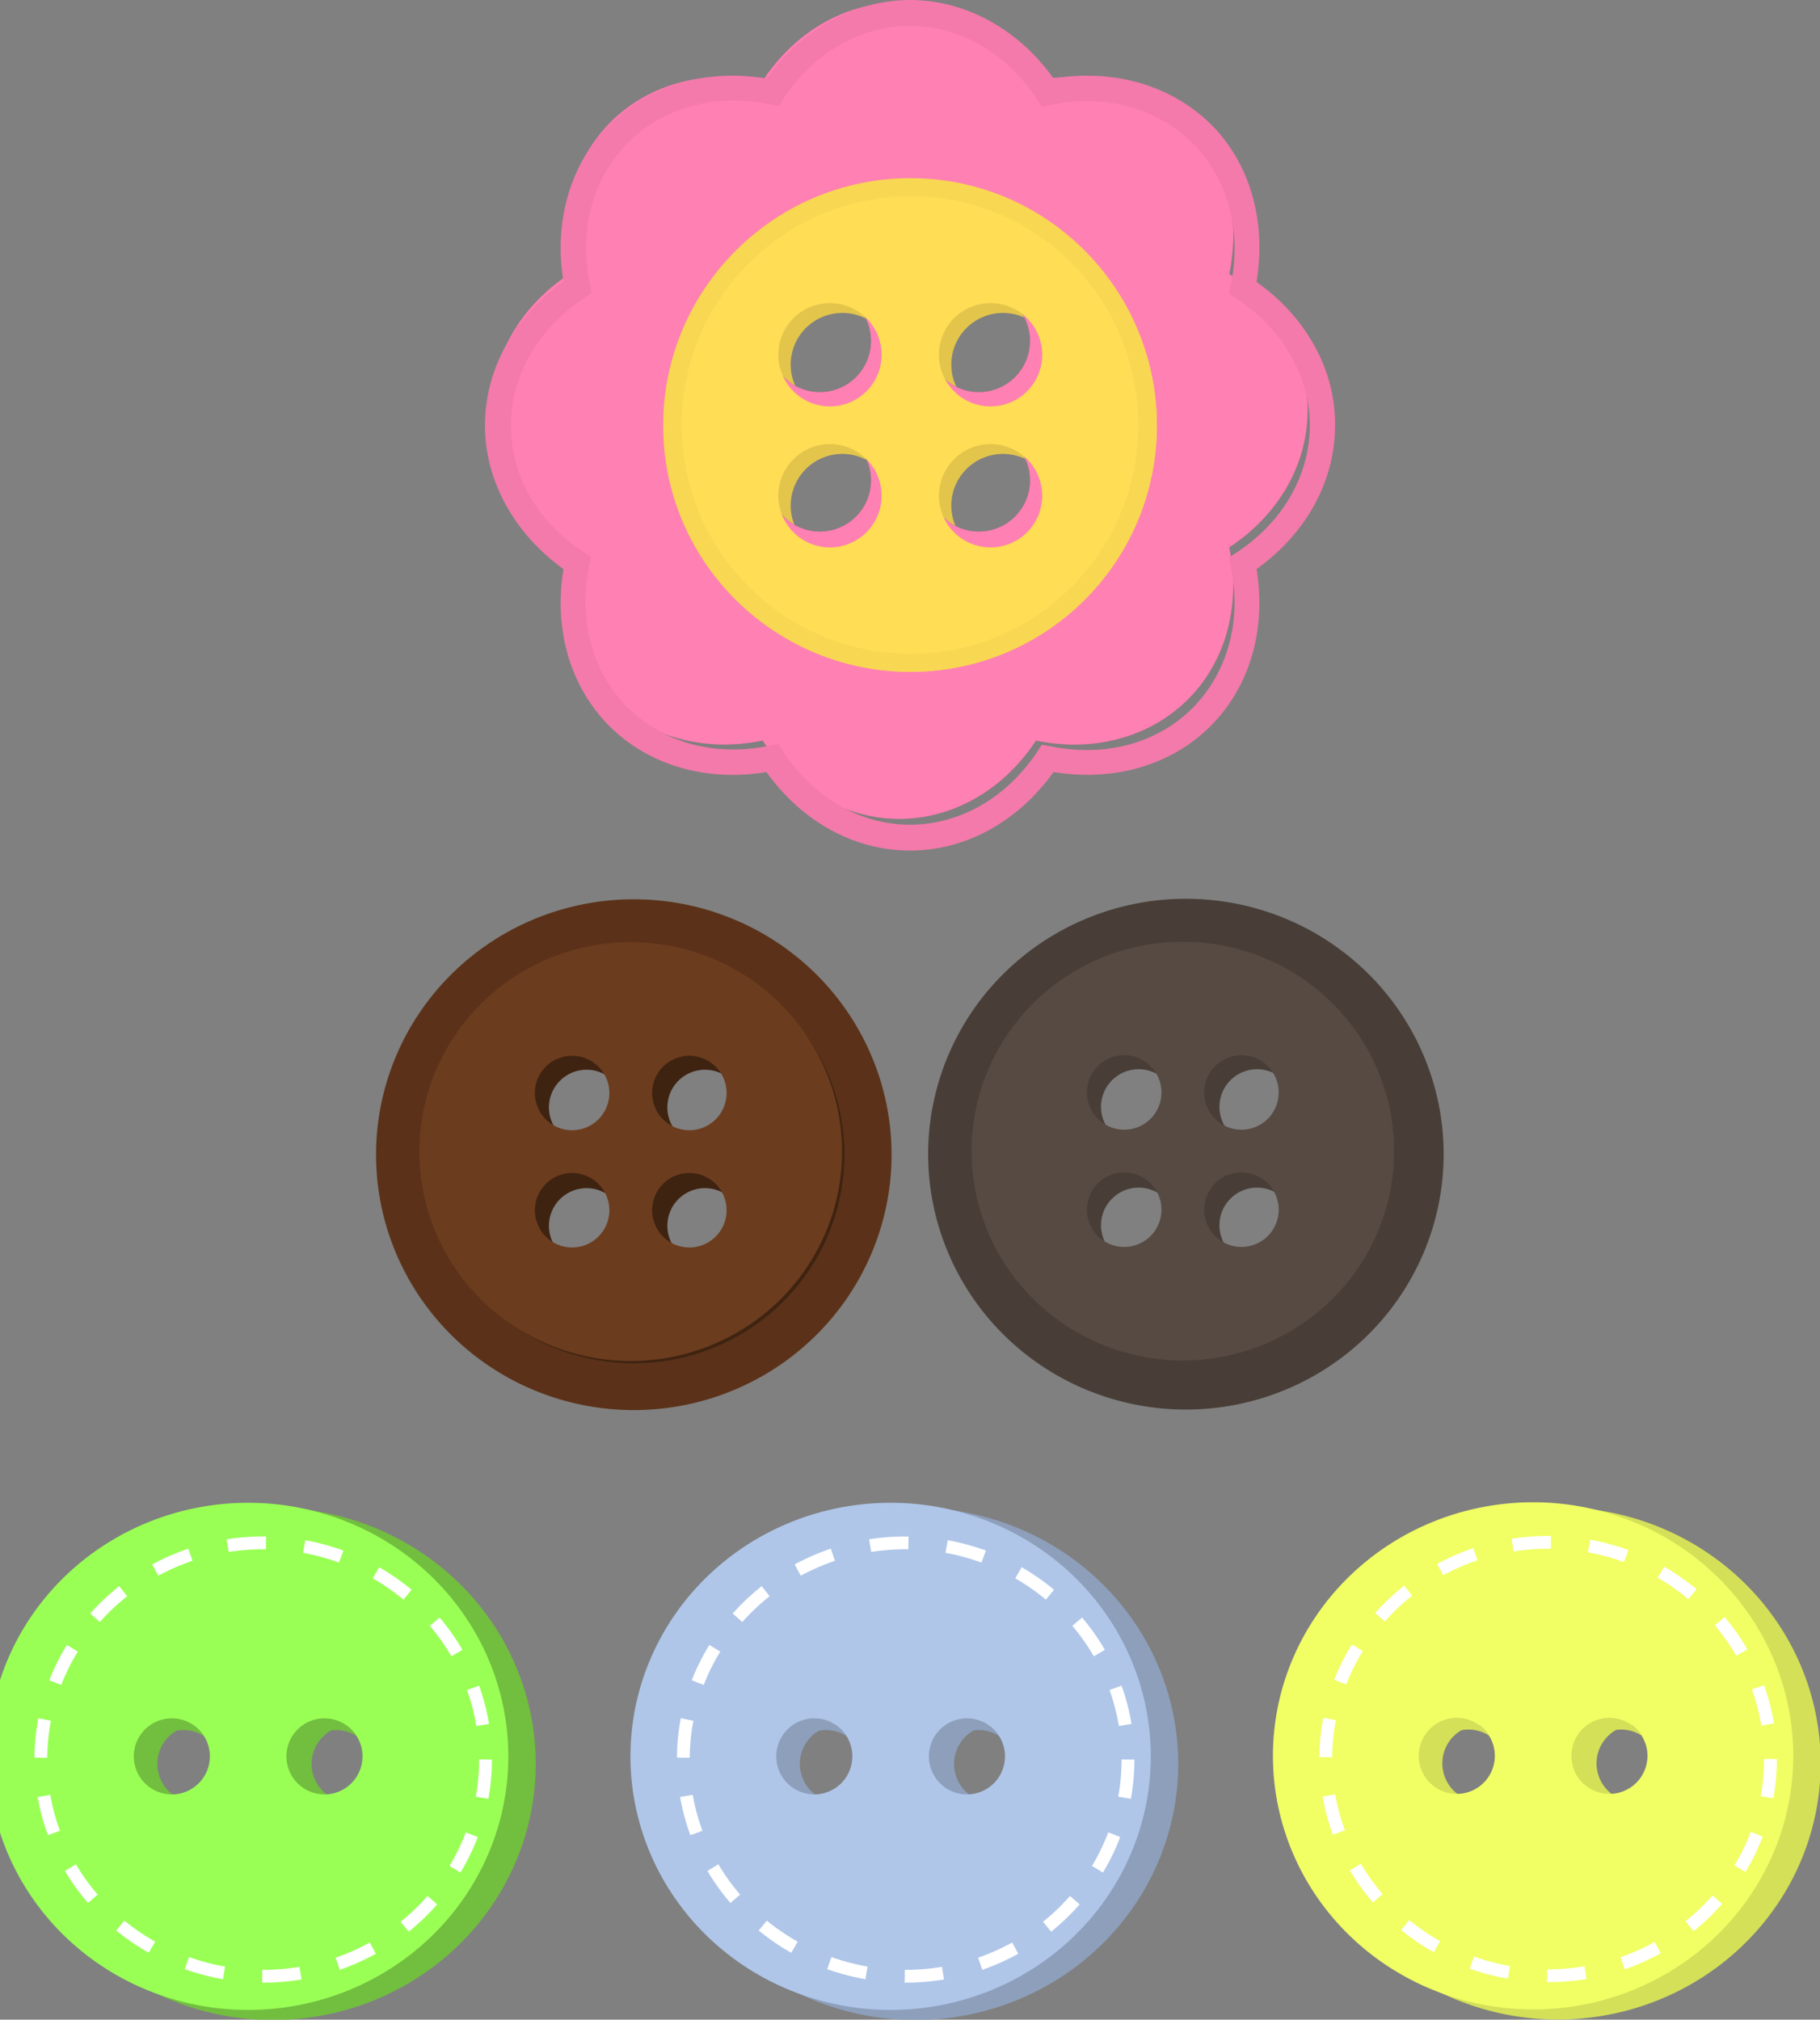
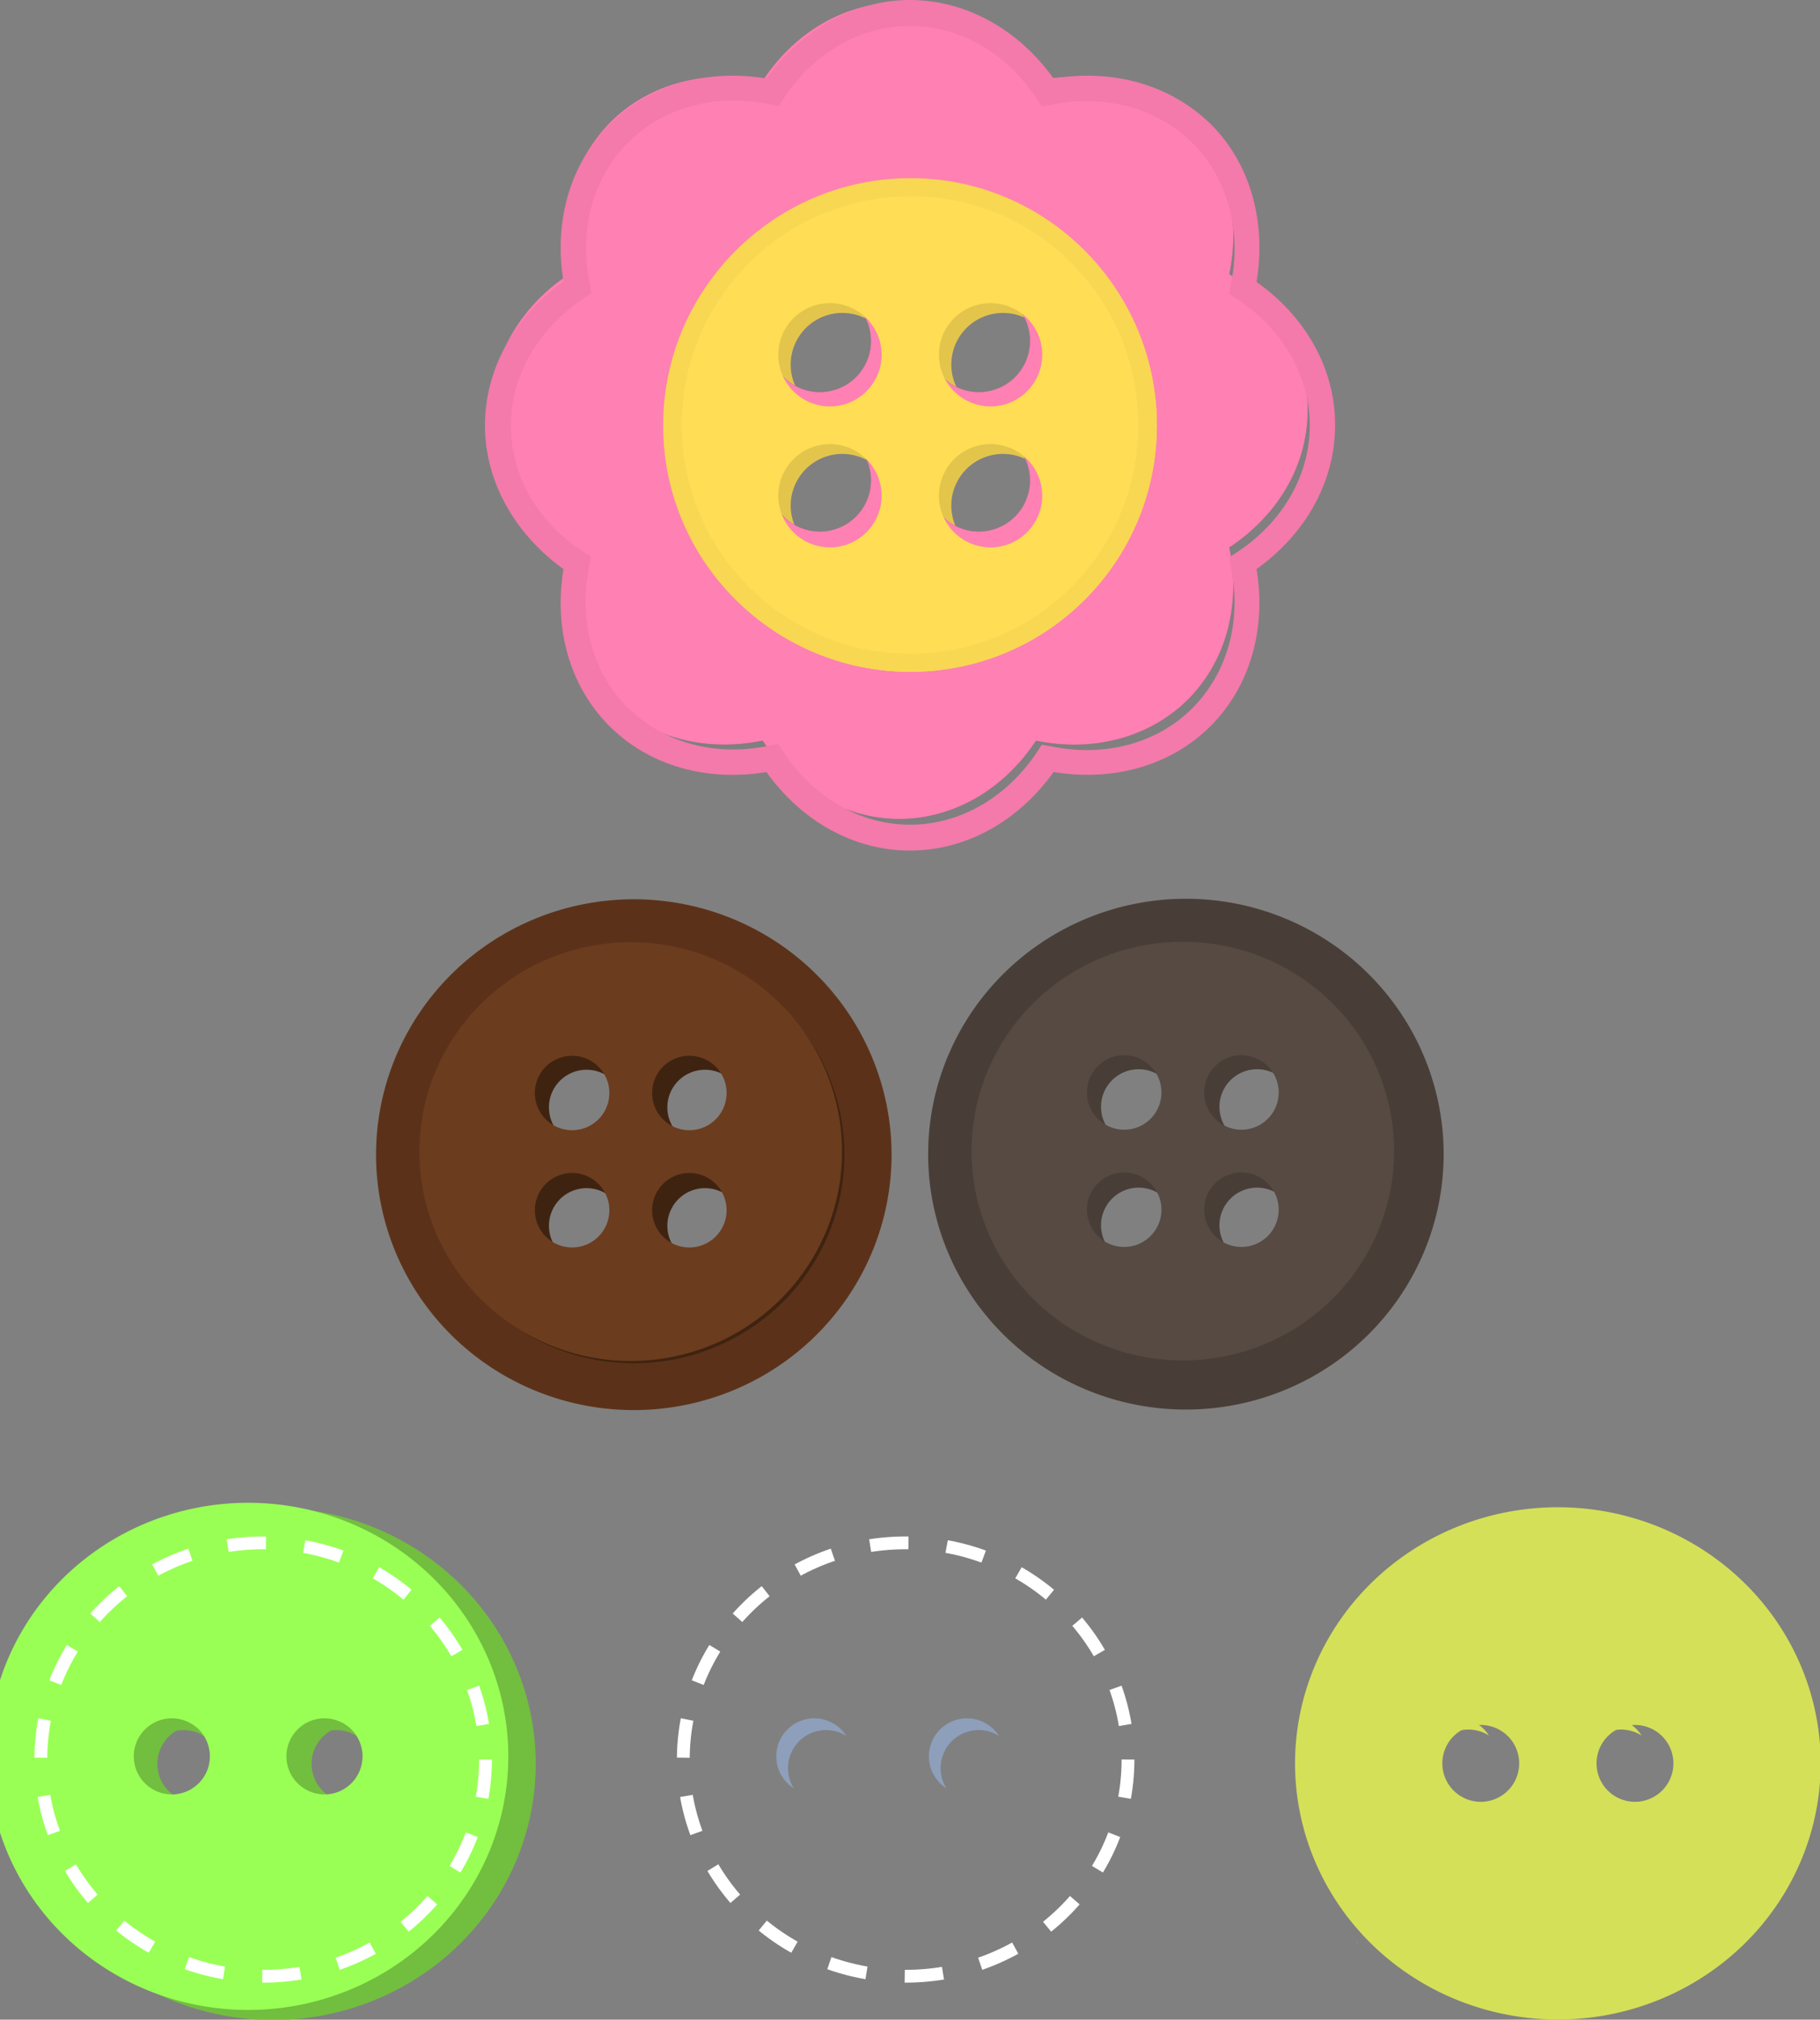
<svg xmlns="http://www.w3.org/2000/svg" xmlns:ns1="http://www.inkscape.org/namespaces/inkscape" xmlns:ns2="http://sodipodi.sourceforge.net/DTD/sodipodi-0.dtd" width="3.524in" height="3.911in" viewBox="0 0 3.524 3.911" id="svg4136" version="1.1" ns1:version="0.91 r13725" ns2:docname="assortedbuttons.svg">
  <rect x="0" y="0" width="3.524" height="3.911" fill="#808080" stroke="none" />
  <defs id="defs4138" />
  <ns2:namedview ns1:document-units="in" pagecolor="#ffffff" bordercolor="#666666" borderopacity="1.0" ns1:pageopacity="0.0" ns1:pageshadow="2" ns1:zoom="1.0182338" ns1:cx="37.961474" ns1:cy="226.1898" ns1:current-layer="layer1" id="namedview4140" showgrid="false" showguides="false" ns1:window-width="1366" ns1:window-height="706" ns1:window-x="-8" ns1:window-y="-8" ns1:window-maximized="1" fit-margin-top="0" fit-margin-left="0" fit-margin-right="0" fit-margin-bottom="0" />
  <g ns1:label="Layer 1" ns1:groupmode="layer" id="layer1" transform="translate(-2.559,-0.086)">
    <g transform="translate(-0.027,-0.718)" id="g4144" />
    <g transform="translate(-0.038,-0.008)" id="g4166">
      <g id="g4156" transform="translate(0.005,-0.147)" />
      <g transform="translate(0.005,0.125)" id="g4160" />
    </g>
    <g id="g4182" transform="translate(-1.288,-2.094)">
      <g transform="translate(0.262,-0.185)" id="g4184" />
      <g id="g4188" transform="matrix(0.707,-0.707,0.707,0.707,-2.42,3.511)" />
      <g transform="matrix(0,-1,1,0,-1.702,8.022)" id="g4190" />
      <g id="g4192" transform="matrix(-0.707,-0.707,0.707,-0.707,1.994,10.704)" />
    </g>
    <g id="g4403" transform="translate(3.013,-1.141)">
      <path id="path4180" d="M 1.333,1.592 A 0.478,0.478 0 0 0 0.855,2.069 0.478,0.478 0 0 0 1.333,2.547 0.478,0.478 0 0 0 1.81,2.069 0.478,0.478 0 0 0 1.333,1.592 Z M 1.177,1.833 a 0.1,0.1 0 0 1 0.1,0.1 0.1,0.1 0 0 1 -0.1,0.1 0.1,0.1 0 0 1 -0.1,-0.1 0.1,0.1 0 0 1 0.1,-0.1 z m 0.311,0 a 0.1,0.1 0 0 1 0.1,0.1 0.1,0.1 0 0 1 -0.1,0.1 0.1,0.1 0 0 1 -0.1,-0.1 0.1,0.1 0 0 1 0.1,-0.1 z M 1.177,2.106 a 0.1,0.1 0 0 1 0.1,0.1 0.1,0.1 0 0 1 -0.1,0.1 0.1,0.1 0 0 1 -0.1,-0.1 0.1,0.1 0 0 1 0.1,-0.1 z m 0.311,0 a 0.1,0.1 0 0 1 0.1,0.1 0.1,0.1 0 0 1 -0.1,0.1 0.1,0.1 0 0 1 -0.1,-0.1 0.1,0.1 0 0 1 0.1,-0.1 z" style="opacity:1;fill:#e3c54c;fill-opacity:1;stroke:none;stroke-width:4.5;stroke-miterlimit:4;stroke-dasharray:13.5, 13.5;stroke-dashoffset:0;stroke-opacity:1" ns1:connector-curvature="0" />
      <g id="g4253" transform="translate(-2.075,-2.85)">
        <g transform="translate(0.262,-0.185)" id="g4185">
          <path ns1:connector-curvature="0" style="opacity:1;fill:#666666;fill-opacity:1;stroke:none;stroke-width:4.5;stroke-miterlimit:4;stroke-dasharray:13.5, 13.5;stroke-dashoffset:0;stroke-opacity:1" d="m 188.578,180.695 a 30.208,34.722 0 0 0 -24.051,13.783 34.722,30.208 45 0 0 -26.773,7.268 34.722,30.208 45 0 0 -7.258,26.754 34.722,30.208 0 0 0 -13.793,24.07 34.722,30.208 0 0 0 13.783,24.051 30.208,34.722 45 0 0 7.268,26.771 30.208,34.722 45 0 0 26.754,7.26 30.208,34.722 0 0 0 24.07,13.793 30.208,34.722 0 0 0 24.051,-13.785 34.722,30.208 45 0 0 26.771,-7.268 34.722,30.208 45 0 0 7.26,-26.754 34.722,30.208 0 0 0 13.793,-24.068 34.722,30.208 0 0 0 -13.785,-24.051 30.208,34.722 45 0 0 -7.268,-26.773 30.208,34.722 45 0 0 -26.754,-7.258 30.208,34.722 0 0 0 -24.068,-13.793 z m -13.994,50.6 a 9,9 0 0 1 9,9 9,9 0 0 1 -9,9 9,9 0 0 1 -9,-9 9,9 0 0 1 9,-9 z m 27.99,0 a 9,9 0 0 1 9,9 9,9 0 0 1 -9,9 9,9 0 0 1 -9,-9 9,9 0 0 1 9,-9 z m -15.006,18.787 a 30.208,34.722 0 0 0 1.01,0.057 30.208,34.722 0 0 0 1.047,-0.043 30.208,34.722 45 0 0 0.672,0.756 30.208,34.722 45 0 0 0.77,0.709 34.722,30.208 0 0 0 -0.059,1.01 34.722,30.208 0 0 0 0.043,1.047 34.722,30.208 45 0 0 -0.754,0.672 34.722,30.208 45 0 0 -0.709,0.77 30.208,34.722 0 0 0 -1.01,-0.059 30.208,34.722 0 0 0 -1.047,0.043 30.208,34.722 45 0 0 -0.672,-0.754 30.208,34.722 45 0 0 -0.77,-0.711 34.722,30.208 0 0 0 0.057,-1.008 34.722,30.208 0 0 0 -0.043,-1.047 34.722,30.208 45 0 0 0.756,-0.672 34.722,30.208 45 0 0 0.709,-0.77 z m -12.984,5.764 a 9,9 0 0 1 9,9 9,9 0 0 1 -9,9 9,9 0 0 1 -9,-9 9,9 0 0 1 9,-9 z m 27.99,0 a 9,9 0 0 1 9,9 9,9 0 0 1 -9,9 9,9 0 0 1 -9,-9 9,9 0 0 1 9,-9 z" transform="matrix(0.011,0,0,0.011,1.026,2.279)" id="path4170" />
          <path ns1:connector-curvature="0" id="path4205" d="m 188.578,180.695 a 30.208,34.722 0 0 0 -24.051,13.783 34.722,30.208 45 0 0 -26.773,7.268 34.722,30.208 45 0 0 -7.258,26.754 34.722,30.208 0 0 0 -13.793,24.07 34.722,30.208 0 0 0 13.783,24.051 30.208,34.722 45 0 0 7.268,26.771 30.208,34.722 45 0 0 26.754,7.26 30.208,34.722 0 0 0 24.07,13.793 30.208,34.722 0 0 0 24.051,-13.785 34.722,30.208 45 0 0 26.771,-7.268 34.722,30.208 45 0 0 7.26,-26.754 34.722,30.208 0 0 0 13.793,-24.068 34.722,30.208 0 0 0 -13.785,-24.051 30.208,34.722 45 0 0 -7.268,-26.773 30.208,34.722 45 0 0 -26.754,-7.258 30.208,34.722 0 0 0 -24.068,-13.793 z m -13.994,50.6 a 9,9 0 0 1 9,9 9,9 0 0 1 -9,9 9,9 0 0 1 -9,-9 9,9 0 0 1 9,-9 z m 27.99,0 a 9,9 0 0 1 9,9 9,9 0 0 1 -9,9 9,9 0 0 1 -9,-9 9,9 0 0 1 9,-9 z m -15.006,18.787 a 30.208,34.722 0 0 0 1.01,0.057 30.208,34.722 0 0 0 1.047,-0.043 30.208,34.722 45 0 0 0.672,0.756 30.208,34.722 45 0 0 0.77,0.709 34.722,30.208 0 0 0 -0.059,1.01 34.722,30.208 0 0 0 0.043,1.047 34.722,30.208 45 0 0 -0.754,0.672 34.722,30.208 45 0 0 -0.709,0.77 30.208,34.722 0 0 0 -1.01,-0.059 30.208,34.722 0 0 0 -1.047,0.043 30.208,34.722 45 0 0 -0.672,-0.754 30.208,34.722 45 0 0 -0.77,-0.711 34.722,30.208 0 0 0 0.057,-1.008 34.722,30.208 0 0 0 -0.043,-1.047 34.722,30.208 45 0 0 0.756,-0.672 34.722,30.208 45 0 0 0.709,-0.77 z m -12.984,5.764 a 9,9 0 0 1 9,9 9,9 0 0 1 -9,9 9,9 0 0 1 -9,-9 9,9 0 0 1 9,-9 z m 27.99,0 a 9,9 0 0 1 9,9 9,9 0 0 1 -9,9 9,9 0 0 1 -9,-9 9,9 0 0 1 9,-9 z" style="opacity:1;fill:#ff80b2;fill-opacity:1;stroke:none;stroke-width:4.5;stroke-miterlimit:4;stroke-dasharray:13.5, 13.5;stroke-dashoffset:0;stroke-opacity:1" transform="matrix(0.011,0,0,0.011,1.026,2.279)" />
        </g>
        <g id="g4235" transform="matrix(0.707,-0.707,0.707,0.707,-2.42,3.511)" />
        <g transform="matrix(0,-1,1,0,-1.702,8.022)" id="g4241" />
        <g id="g4247" transform="matrix(-0.707,-0.707,0.707,-0.707,1.994,10.704)" />
      </g>
      <path ns1:connector-curvature="0" style="opacity:1;fill:#ffdd55;fill-opacity:1;stroke:none;stroke-width:4.5;stroke-miterlimit:4;stroke-dasharray:13.5, 13.5;stroke-dashoffset:0;stroke-opacity:1" d="M 1.308,1.573 A 0.478,0.478 0 0 0 0.831,2.05 0.478,0.478 0 0 0 1.308,2.528 0.478,0.478 0 0 0 1.786,2.05 0.478,0.478 0 0 0 1.308,1.573 Z M 1.153,1.814 a 0.1,0.1 0 0 1 0.1,0.1 0.1,0.1 0 0 1 -0.1,0.1 0.1,0.1 0 0 1 -0.1,-0.1 0.1,0.1 0 0 1 0.1,-0.1 z m 0.311,0 a 0.1,0.1 0 0 1 0.1,0.1 0.1,0.1 0 0 1 -0.1,0.1 0.1,0.1 0 0 1 -0.1,-0.1 0.1,0.1 0 0 1 0.1,-0.1 z M 1.153,2.087 a 0.1,0.1 0 0 1 0.1,0.1 0.1,0.1 0 0 1 -0.1,0.1 0.1,0.1 0 0 1 -0.1,-0.1 0.1,0.1 0 0 1 0.1,-0.1 z m 0.311,0 a 0.1,0.1 0 0 1 0.1,0.1 0.1,0.1 0 0 1 -0.1,0.1 0.1,0.1 0 0 1 -0.1,-0.1 0.1,0.1 0 0 1 0.1,-0.1 z" id="path4268" />
      <g transform="translate(-2.075,-2.85)" id="g4229" style="fill:none;stroke:#000000;stroke-opacity:1">
        <g id="g4231" transform="translate(0.262,-0.185)" style="fill:none;stroke:#000000;stroke-opacity:1">
          <path style="color:#000000;font-style:normal;font-variant:normal;font-weight:normal;font-stretch:normal;font-size:medium;line-height:normal;font-family:sans-serif;text-indent:0;text-align:start;text-decoration:none;text-decoration-line:none;text-decoration-style:solid;text-decoration-color:#000000;letter-spacing:normal;word-spacing:normal;text-transform:none;direction:ltr;block-progression:tb;writing-mode:lr-tb;baseline-shift:baseline;text-anchor:start;white-space:normal;clip-rule:nonzero;display:inline;overflow:visible;visibility:visible;opacity:1;isolation:auto;mix-blend-mode:normal;color-interpolation:sRGB;color-interpolation-filters:linearRGB;solid-color:#000000;solid-opacity:1;fill:#f37aaa;fill-opacity:1;fill-rule:nonzero;stroke:none;stroke-width:4.5;stroke-linecap:butt;stroke-linejoin:miter;stroke-miterlimit:4;stroke-dasharray:none;stroke-dashoffset:0;stroke-opacity:1;color-rendering:auto;image-rendering:auto;shape-rendering:auto;text-rendering:auto;enable-background:accumulate" d="M 3.121,4.262 C 3.012,4.262 2.911,4.32 2.843,4.414 2.728,4.395 2.616,4.426 2.539,4.503 l -2.18e-5,4.33e-5 -2.17e-5,2.18e-5 C 2.462,4.58 2.431,4.693 2.45,4.807 2.355,4.875 2.298,4.977 2.298,5.086 l 0,2.17e-5 0,4.34e-5 c 1.934e-4,0.109 0.058,0.21 0.152,0.278 -0.019,0.115 0.012,0.227 0.089,0.304 l 4.35e-5,2.16e-5 2.17e-5,2.17e-5 c 0.077,0.077 0.189,0.108 0.304,0.089 0.068,0.095 0.169,0.152 0.278,0.152 l 2.17e-5,0 4.34e-5,0 C 3.23,5.909 3.331,5.852 3.399,5.757 3.514,5.776 3.626,5.745 3.703,5.668 l 2.17e-5,-4.33e-5 2.17e-5,-2.18e-5 c 0.077,-0.077 0.108,-0.189 0.089,-0.304 0.095,-0.068 0.152,-0.169 0.152,-0.278 l 0,-4.34e-5 0,-4.34e-5 C 3.945,4.977 3.887,4.875 3.792,4.808 3.811,4.693 3.781,4.58 3.704,4.503 l -4.34e-5,-2.16e-5 -2.17e-5,-2.17e-5 C 3.626,4.426 3.514,4.395 3.399,4.414 3.332,4.32 3.23,4.262 3.121,4.262 l -4.34e-5,0 -4.35e-5,0 z m 0,0.05 8.69e-5,0 c 0.096,1.608e-4 0.187,0.052 0.246,0.142 l 0.009,0.014 0.017,-0.003 c 0.106,-0.022 0.206,0.006 0.275,0.074 0.068,0.068 0.096,0.169 0.074,0.275 l -0.003,0.017 0.014,0.009 c 0.09,0.059 0.142,0.15 0.142,0.246 l 0,4.34e-5 c 0,1.45e-5 0,2.89e-5 0,4.34e-5 -1.609e-4,0.096 -0.052,0.187 -0.142,0.246 l -0.014,0.009 0.003,0.017 c 0.022,0.106 -0.006,0.206 -0.074,0.275 -0.068,0.068 -0.169,0.096 -0.275,0.074 l -0.017,-0.003 -0.009,0.014 C 3.308,5.807 3.217,5.859 3.121,5.859 3.025,5.859 2.934,5.807 2.875,5.717 l -0.009,-0.014 -0.017,0.003 c -0.106,0.022 -0.206,-0.006 -0.275,-0.074 -0.068,-0.068 -0.096,-0.169 -0.074,-0.275 l 0.003,-0.017 -0.014,-0.009 C 2.399,5.273 2.348,5.182 2.348,5.086 l 0,-6.51e-5 c 1.46e-4,-0.096 0.052,-0.187 0.142,-0.247 l 0.014,-0.009 -0.003,-0.017 c -0.022,-0.106 0.006,-0.206 0.074,-0.275 0.068,-0.068 0.169,-0.096 0.275,-0.074 l 0.017,0.003 0.009,-0.014 C 2.934,4.364 3.025,4.312 3.121,4.312 Z" id="path4235" ns1:connector-curvature="0" />
        </g>
        <g transform="matrix(0.707,-0.707,0.707,0.707,-2.42,3.511)" id="g4237" style="fill:none;stroke:#000000;stroke-opacity:1" />
        <g id="g4239" transform="matrix(0,-1,1,0,-1.702,8.022)" style="fill:none;stroke:#000000;stroke-opacity:1" />
        <g transform="matrix(-0.707,-0.707,0.707,-0.707,1.994,10.704)" id="g4242" style="fill:none;stroke:#000000;stroke-opacity:1" />
      </g>
-       <path style="color:#000000;font-style:normal;font-variant:normal;font-weight:normal;font-stretch:normal;font-size:medium;line-height:normal;font-family:sans-serif;text-indent:0;text-align:start;text-decoration:none;text-decoration-line:none;text-decoration-style:solid;text-decoration-color:#000000;letter-spacing:normal;word-spacing:normal;text-transform:none;direction:ltr;block-progression:tb;writing-mode:lr-tb;baseline-shift:baseline;text-anchor:start;white-space:normal;clip-rule:nonzero;display:inline;overflow:visible;visibility:visible;opacity:1;isolation:auto;mix-blend-mode:normal;color-interpolation:sRGB;color-interpolation-filters:linearRGB;solid-color:#000000;solid-opacity:1;fill:#f8d753;fill-opacity:1;fill-rule:nonzero;stroke:none;stroke-width:0.035;stroke-linecap:butt;stroke-linejoin:miter;stroke-miterlimit:4;stroke-dasharray:none;stroke-dashoffset:0;stroke-opacity:1;color-rendering:auto;image-rendering:auto;shape-rendering:auto;text-rendering:auto;enable-background:accumulate" d="m 1.309,1.572 c -0.264,0 -0.479,0.215 -0.479,0.479 0,0.264 0.215,0.477 0.479,0.477 0.264,0 0.477,-0.213 0.477,-0.477 0,-0.264 -0.213,-0.479 -0.477,-0.479 z m 0,0.035 c 0.245,0 0.441,0.199 0.441,0.443 0,0.245 -0.197,0.443 -0.441,0.443 -0.245,0 -0.443,-0.199 -0.443,-0.443 0,-0.245 0.199,-0.443 0.443,-0.443 z" id="path4285" ns1:connector-curvature="0" />
+       <path style="color:#000000;font-style:normal;font-variant:normal;font-weight:normal;font-stretch:normal;font-size:medium;line-height:normal;font-family:sans-serif;text-indent:0;text-align:start;text-decoration:none;text-decoration-line:none;text-decoration-style:solid;text-decoration-color:#000000;letter-spacing:normal;word-spacing:normal;text-transform:none;direction:ltr;block-progression:tb;writing-mode:lr-tb;baseline-shift:baseline;text-anchor:start;white-space:normal;clip-rule:nonzero;display:inline;overflow:visible;visibility:visible;opacity:1;isolation:auto;mix-blend-mode:normal;color-interpolation:sRGB;color-interpolation-filters:linearRGB;solid-color:#000000;solid-opacity:1;fill:#f8d753;fill-opacity:1;fill-rule:nonzero;stroke:none;stroke-width:0.035;stroke-linecap:butt;stroke-linejoin:miter;stroke-miterlimit:4;stroke-dasharray:none;stroke-dashoffset:0;stroke-opacity:1;color-rendering:auto;image-rendering:auto;shape-rendering:auto;text-rendering:auto;enable-background:accumulate" d="m 1.309,1.572 c -0.264,0 -0.479,0.215 -0.479,0.479 0,0.264 0.215,0.477 0.479,0.477 0.264,0 0.477,-0.213 0.477,-0.477 0,-0.264 -0.213,-0.479 -0.477,-0.479 m 0,0.035 c 0.245,0 0.441,0.199 0.441,0.443 0,0.245 -0.197,0.443 -0.441,0.443 -0.245,0 -0.443,-0.199 -0.443,-0.443 0,-0.245 0.199,-0.443 0.443,-0.443 z" id="path4285" ns1:connector-curvature="0" />
    </g>
    <g id="g4479" transform="translate(1.232,2.89)">
      <g transform="translate(-0.134,0.062)" id="g4432">
        <g transform="matrix(0.496,0,0,0.496,-0.932,-0.106)" id="g4161">
          <path id="path4159" d="M 5.89,0.322 A 1.026,1 0 0 0 4.864,1.322 1.026,1 0 0 0 5.89,2.322 1.026,1 0 0 0 6.916,1.322 1.026,1 0 0 0 5.89,0.322 Z M 5.589,1.172 a 0.15,0.15 0 0 1 0.15,0.15 0.15,0.15 0 0 1 -0.15,0.15 0.15,0.15 0 0 1 -0.15,-0.15 0.15,0.15 0 0 1 0.15,-0.15 z m 0.602,0 a 0.15,0.15 0 0 1 0.15,0.15 0.15,0.15 0 0 1 -0.15,0.15 0.15,0.15 0 0 1 -0.15,-0.15 0.15,0.15 0 0 1 0.15,-0.15 z" style="opacity:1;fill:#72be3f;fill-opacity:1;stroke:none;stroke-width:5;stroke-miterlimit:4;stroke-dasharray:none;stroke-opacity:1" ns1:connector-curvature="0" />
          <path ns1:connector-curvature="0" style="opacity:1;fill:#72be3f;fill-opacity:1;stroke:none;stroke-width:5;stroke-miterlimit:4;stroke-dasharray:none;stroke-opacity:1" d="m 495.4,103.281 a 13.5,13.5 0 0 0 -13.5,13.5 13.5,13.5 0 0 0 6.258,11.377 13.5,13.5 0 0 1 -2.092,-7.211 13.5,13.5 0 0 1 13.5,-13.5 13.5,13.5 0 0 1 7.242,2.125 13.5,13.5 0 0 0 -11.408,-6.291 z m 54.168,0 a 13.5,13.5 0 0 0 -13.5,13.5 13.5,13.5 0 0 0 6.258,11.377 13.5,13.5 0 0 1 -2.092,-7.211 13.5,13.5 0 0 1 13.5,-13.5 13.5,13.5 0 0 1 7.242,2.125 13.5,13.5 0 0 0 -11.408,-6.291 z m -90.385,78.941 a 92.328,90 0 0 0 1.07,1.016 c 0.024,-0.007 0.049,-0.014 0.072,-0.021 a 92.328,90 0 0 1 -1.143,-0.994 z" id="path4150" transform="matrix(0.011,0,0,0.011,0.046,0.008)" />
          <path ns1:connector-curvature="0" style="opacity:1;fill:#99ff55;fill-opacity:1;stroke:none;stroke-width:5;stroke-miterlimit:4;stroke-dasharray:none;stroke-opacity:1" d="m 522.484,26.781 a 92.328,90 0 0 0 -92.328,90 92.328,90 0 0 0 92.328,90 92.328,90 0 0 0 92.328,-90 92.328,90 0 0 0 -92.328,-90 z m -27.084,76.5 a 13.5,13.5 0 0 1 13.5,13.5 13.5,13.5 0 0 1 -13.5,13.5 13.5,13.5 0 0 1 -13.5,-13.5 13.5,13.5 0 0 1 13.5,-13.5 z m 54.168,0 a 13.5,13.5 0 0 1 13.5,13.5 13.5,13.5 0 0 1 -13.5,13.5 13.5,13.5 0 0 1 -13.5,-13.5 13.5,13.5 0 0 1 13.5,-13.5 z" transform="matrix(0.011,0,0,0.011,0.046,0.008)" id="path4997" />
          <ellipse ry="0.846" rx="0.868" cy="1.305" cx="5.852" id="ellipse4999" style="opacity:1;fill:none;fill-opacity:1;stroke:#ffffff;stroke-width:0.05;stroke-miterlimit:4;stroke-dasharray:0.15, 0.15;stroke-dashoffset:0;stroke-opacity:1" />
        </g>
      </g>
    </g>
    <g id="g4471" transform="translate(1.265,2.885)">
      <g id="g4439" transform="translate(1.077,0.067)">
        <g id="g4441" transform="matrix(0.496,0,0,0.496,-0.932,-0.106)">
-           <path ns1:connector-curvature="0" style="opacity:1;fill:#8d9fbb;fill-opacity:1;stroke:none;stroke-width:5;stroke-miterlimit:4;stroke-dasharray:none;stroke-opacity:1" d="M 5.89,0.322 A 1.026,1 0 0 0 4.864,1.322 1.026,1 0 0 0 5.89,2.322 1.026,1 0 0 0 6.916,1.322 1.026,1 0 0 0 5.89,0.322 Z M 5.589,1.172 a 0.15,0.15 0 0 1 0.15,0.15 0.15,0.15 0 0 1 -0.15,0.15 0.15,0.15 0 0 1 -0.15,-0.15 0.15,0.15 0 0 1 0.15,-0.15 z m 0.602,0 a 0.15,0.15 0 0 1 0.15,0.15 0.15,0.15 0 0 1 -0.15,0.15 0.15,0.15 0 0 1 -0.15,-0.15 0.15,0.15 0 0 1 0.15,-0.15 z" id="path4443" />
          <path transform="matrix(0.011,0,0,0.011,0.046,0.008)" id="path4445" d="m 495.4,103.281 a 13.5,13.5 0 0 0 -13.5,13.5 13.5,13.5 0 0 0 6.258,11.377 13.5,13.5 0 0 1 -2.092,-7.211 13.5,13.5 0 0 1 13.5,-13.5 13.5,13.5 0 0 1 7.242,2.125 13.5,13.5 0 0 0 -11.408,-6.291 z m 54.168,0 a 13.5,13.5 0 0 0 -13.5,13.5 13.5,13.5 0 0 0 6.258,11.377 13.5,13.5 0 0 1 -2.092,-7.211 13.5,13.5 0 0 1 13.5,-13.5 13.5,13.5 0 0 1 7.242,2.125 13.5,13.5 0 0 0 -11.408,-6.291 z m -90.385,78.941 a 92.328,90 0 0 0 1.07,1.016 c 0.024,-0.007 0.049,-0.014 0.072,-0.021 a 92.328,90 0 0 1 -1.143,-0.994 z" style="opacity:1;fill:#8d9fbb;fill-opacity:1;stroke:none;stroke-width:5;stroke-miterlimit:4;stroke-dasharray:none;stroke-opacity:1" ns1:connector-curvature="0" />
-           <path id="path4447" transform="matrix(0.011,0,0,0.011,0.046,0.008)" d="m 522.484,26.781 a 92.328,90 0 0 0 -92.328,90 92.328,90 0 0 0 92.328,90 92.328,90 0 0 0 92.328,-90 92.328,90 0 0 0 -92.328,-90 z m -27.084,76.5 a 13.5,13.5 0 0 1 13.5,13.5 13.5,13.5 0 0 1 -13.5,13.5 13.5,13.5 0 0 1 -13.5,-13.5 13.5,13.5 0 0 1 13.5,-13.5 z m 54.168,0 a 13.5,13.5 0 0 1 13.5,13.5 13.5,13.5 0 0 1 -13.5,13.5 13.5,13.5 0 0 1 -13.5,-13.5 13.5,13.5 0 0 1 13.5,-13.5 z" style="opacity:1;fill:#afc6e9;fill-opacity:1;stroke:none;stroke-width:5;stroke-miterlimit:4;stroke-dasharray:none;stroke-opacity:1" ns1:connector-curvature="0" />
          <ellipse style="opacity:1;fill:none;fill-opacity:1;stroke:#ffffff;stroke-width:0.05;stroke-miterlimit:4;stroke-dasharray:0.15, 0.15;stroke-dashoffset:0;stroke-opacity:1" id="ellipse4449" cx="5.852" cy="1.305" rx="0.868" ry="0.846" />
        </g>
      </g>
    </g>
    <g id="g4463" transform="translate(1.254,2.895)">
      <g transform="translate(2.332,0.056)" id="g4451">
        <g transform="matrix(0.496,0,0,0.496,-0.932,-0.106)" id="g4453">
          <path id="path4455" d="M 5.89,0.322 A 1.026,1 0 0 0 4.864,1.322 1.026,1 0 0 0 5.89,2.322 1.026,1 0 0 0 6.916,1.322 1.026,1 0 0 0 5.89,0.322 Z M 5.589,1.172 a 0.15,0.15 0 0 1 0.15,0.15 0.15,0.15 0 0 1 -0.15,0.15 0.15,0.15 0 0 1 -0.15,-0.15 0.15,0.15 0 0 1 0.15,-0.15 z m 0.602,0 a 0.15,0.15 0 0 1 0.15,0.15 0.15,0.15 0 0 1 -0.15,0.15 0.15,0.15 0 0 1 -0.15,-0.15 0.15,0.15 0 0 1 0.15,-0.15 z" style="opacity:1;fill:#d4e058;fill-opacity:1;stroke:none;stroke-width:5;stroke-miterlimit:4;stroke-dasharray:none;stroke-opacity:1" ns1:connector-curvature="0" />
          <path ns1:connector-curvature="0" style="opacity:1;fill:#d4e058;fill-opacity:1;stroke:none;stroke-width:5;stroke-miterlimit:4;stroke-dasharray:none;stroke-opacity:1" d="m 495.4,103.281 a 13.5,13.5 0 0 0 -13.5,13.5 13.5,13.5 0 0 0 6.258,11.377 13.5,13.5 0 0 1 -2.092,-7.211 13.5,13.5 0 0 1 13.5,-13.5 13.5,13.5 0 0 1 7.242,2.125 13.5,13.5 0 0 0 -11.408,-6.291 z m 54.168,0 a 13.5,13.5 0 0 0 -13.5,13.5 13.5,13.5 0 0 0 6.258,11.377 13.5,13.5 0 0 1 -2.092,-7.211 13.5,13.5 0 0 1 13.5,-13.5 13.5,13.5 0 0 1 7.242,2.125 13.5,13.5 0 0 0 -11.408,-6.291 z m -90.385,78.941 a 92.328,90 0 0 0 1.07,1.016 c 0.024,-0.007 0.049,-0.014 0.072,-0.021 a 92.328,90 0 0 1 -1.143,-0.994 z" id="path4457" transform="matrix(0.011,0,0,0.011,0.046,0.008)" />
-           <path ns1:connector-curvature="0" style="opacity:1;fill:#f1ff64;fill-opacity:1;stroke:none;stroke-width:5;stroke-miterlimit:4;stroke-dasharray:none;stroke-opacity:1" d="m 522.484,26.781 a 92.328,90 0 0 0 -92.328,90 92.328,90 0 0 0 92.328,90 92.328,90 0 0 0 92.328,-90 92.328,90 0 0 0 -92.328,-90 z m -27.084,76.5 a 13.5,13.5 0 0 1 13.5,13.5 13.5,13.5 0 0 1 -13.5,13.5 13.5,13.5 0 0 1 -13.5,-13.5 13.5,13.5 0 0 1 13.5,-13.5 z m 54.168,0 a 13.5,13.5 0 0 1 13.5,13.5 13.5,13.5 0 0 1 -13.5,13.5 13.5,13.5 0 0 1 -13.5,-13.5 13.5,13.5 0 0 1 13.5,-13.5 z" transform="matrix(0.011,0,0,0.011,0.046,0.008)" id="path4459" />
-           <ellipse ry="0.846" rx="0.868" cy="1.305" cx="5.852" id="ellipse4461" style="opacity:1;fill:none;fill-opacity:1;stroke:#ffffff;stroke-width:0.05;stroke-miterlimit:4;stroke-dasharray:0.15, 0.15;stroke-dashoffset:0;stroke-opacity:1" />
        </g>
      </g>
    </g>
    <g transform="matrix(0.147,0,0,0.147,3.71,3.455)" id="g4972">
      <g transform="matrix(1.982,0,0,1.982,-3.614,-11.726)" id="g4270">
        <path id="path4306" d="M 2.165,0.701 A 1.418,1.406 0 0 0 0.746,2.107 1.418,1.406 0 0 0 2.165,3.512 1.418,1.406 0 0 0 3.583,2.107 1.418,1.406 0 0 0 2.165,0.701 Z M 1.771,1.463 a 0.25,0.25 0 0 1 0.25,0.25 0.25,0.25 0 0 1 -0.25,0.25 0.25,0.25 0 0 1 -0.25,-0.25 0.25,0.25 0 0 1 0.25,-0.25 z m 0.787,0 a 0.25,0.25 0 0 1 0.25,0.25 0.25,0.25 0 0 1 -0.25,0.25 0.25,0.25 0 0 1 -0.25,-0.25 0.25,0.25 0 0 1 0.25,-0.25 z M 1.771,2.25 a 0.25,0.25 0 0 1 0.25,0.25 0.25,0.25 0 0 1 -0.25,0.25 0.25,0.25 0 0 1 -0.25,-0.25 0.25,0.25 0 0 1 0.25,-0.25 z m 0.787,0 a 0.25,0.25 0 0 1 0.25,0.25 0.25,0.25 0 0 1 -0.25,0.25 0.25,0.25 0 0 1 -0.25,-0.25 0.25,0.25 0 0 1 0.25,-0.25 z" style="opacity:1;fill:#3f2311;fill-opacity:1;stroke:none;stroke-width:5;stroke-miterlimit:4;stroke-dasharray:none;stroke-opacity:1" ns1:connector-curvature="0" />
        <path style="opacity:1;fill:#5b3219;fill-opacity:1;stroke:none;stroke-width:5;stroke-miterlimit:4;stroke-dasharray:none;stroke-opacity:1" d="M 2.085,0.33 A 1.713,1.698 0 0 0 0.372,2.027 1.713,1.698 0 0 0 2.085,3.725 1.713,1.698 0 0 0 3.798,2.027 1.713,1.698 0 0 0 2.085,0.33 Z m 0,0.311 A 1.399,1.387 0 0 1 3.485,2.027 1.399,1.387 0 0 1 2.085,3.414 1.399,1.387 0 0 1 0.686,2.027 1.399,1.387 0 0 1 2.085,0.641 Z" id="path4696" ns1:connector-curvature="0" />
        <path ns1:connector-curvature="0" style="opacity:1;fill:#6c3c1e;fill-opacity:1;stroke:none;stroke-width:5;stroke-miterlimit:4;stroke-dasharray:none;stroke-opacity:1" d="M 187.689,55.951 A 127.659,126.509 0 0 0 60.031,182.461 127.659,126.509 0 0 0 187.689,308.969 127.659,126.509 0 0 0 315.348,182.461 127.659,126.509 0 0 0 187.689,55.951 Z m -35.418,68.592 a 22.5,22.5 0 0 1 22.5,22.5 22.5,22.5 0 0 1 -22.5,22.5 22.5,22.5 0 0 1 -22.5,-22.5 22.5,22.5 0 0 1 22.5,-22.5 z m 70.834,0 a 22.5,22.5 0 0 1 22.5,22.5 22.5,22.5 0 0 1 -22.5,22.5 22.5,22.5 0 0 1 -22.5,-22.5 22.5,22.5 0 0 1 22.5,-22.5 z m -70.834,70.834 a 22.5,22.5 0 0 1 22.5,22.5 22.5,22.5 0 0 1 -22.5,22.5 22.5,22.5 0 0 1 -22.5,-22.5 22.5,22.5 0 0 1 22.5,-22.5 z m 70.834,0 a 22.5,22.5 0 0 1 22.5,22.5 22.5,22.5 0 0 1 -22.5,22.5 22.5,22.5 0 0 1 -22.5,-22.5 22.5,22.5 0 0 1 22.5,-22.5 z" id="ellipse4726" transform="scale(0.011,0.011)" />
      </g>
    </g>
    <g transform="translate(4.3,1.769)" id="g4510">
      <g transform="matrix(0.147,0,0,0.147,0.479,1.685)" id="g4512">
        <g transform="matrix(1.982,0,0,1.982,-3.614,-11.726)" id="g4514">
          <path id="path4516" d="M 2.165,0.701 A 1.418,1.406 0 0 0 0.746,2.107 1.418,1.406 0 0 0 2.165,3.512 1.418,1.406 0 0 0 3.583,2.107 1.418,1.406 0 0 0 2.165,0.701 Z M 1.771,1.463 a 0.25,0.25 0 0 1 0.25,0.25 0.25,0.25 0 0 1 -0.25,0.25 0.25,0.25 0 0 1 -0.25,-0.25 0.25,0.25 0 0 1 0.25,-0.25 z m 0.787,0 a 0.25,0.25 0 0 1 0.25,0.25 0.25,0.25 0 0 1 -0.25,0.25 0.25,0.25 0 0 1 -0.25,-0.25 0.25,0.25 0 0 1 0.25,-0.25 z M 1.771,2.25 a 0.25,0.25 0 0 1 0.25,0.25 0.25,0.25 0 0 1 -0.25,0.25 0.25,0.25 0 0 1 -0.25,-0.25 0.25,0.25 0 0 1 0.25,-0.25 z m 0.787,0 a 0.25,0.25 0 0 1 0.25,0.25 0.25,0.25 0 0 1 -0.25,0.25 0.25,0.25 0 0 1 -0.25,-0.25 0.25,0.25 0 0 1 0.25,-0.25 z" style="opacity:1;fill:#483e37;fill-opacity:1;stroke:none;stroke-width:5;stroke-miterlimit:4;stroke-dasharray:none;stroke-opacity:1" ns1:connector-curvature="0" />
          <path style="opacity:1;fill:#483e37;fill-opacity:1;stroke:none;stroke-width:5;stroke-miterlimit:4;stroke-dasharray:none;stroke-opacity:1" d="M 2.085,0.33 A 1.713,1.698 0 0 0 0.372,2.027 1.713,1.698 0 0 0 2.085,3.725 1.713,1.698 0 0 0 3.798,2.027 1.713,1.698 0 0 0 2.085,0.33 Z m 0,0.311 A 1.399,1.387 0 0 1 3.485,2.027 1.399,1.387 0 0 1 2.085,3.414 1.399,1.387 0 0 1 0.686,2.027 1.399,1.387 0 0 1 2.085,0.641 Z" id="path4518" ns1:connector-curvature="0" />
          <path ns1:connector-curvature="0" style="opacity:1;fill:#564a42;fill-opacity:1;stroke:none;stroke-width:5;stroke-miterlimit:4;stroke-dasharray:none;stroke-opacity:1" d="M 187.689,55.951 A 127.659,126.509 0 0 0 60.031,182.461 127.659,126.509 0 0 0 187.689,308.969 127.659,126.509 0 0 0 315.348,182.461 127.659,126.509 0 0 0 187.689,55.951 Z m -35.418,68.592 a 22.5,22.5 0 0 1 22.5,22.5 22.5,22.5 0 0 1 -22.5,22.5 22.5,22.5 0 0 1 -22.5,-22.5 22.5,22.5 0 0 1 22.5,-22.5 z m 70.834,0 a 22.5,22.5 0 0 1 22.5,22.5 22.5,22.5 0 0 1 -22.5,22.5 22.5,22.5 0 0 1 -22.5,-22.5 22.5,22.5 0 0 1 22.5,-22.5 z m -70.834,70.834 a 22.5,22.5 0 0 1 22.5,22.5 22.5,22.5 0 0 1 -22.5,22.5 22.5,22.5 0 0 1 -22.5,-22.5 22.5,22.5 0 0 1 22.5,-22.5 z m 70.834,0 a 22.5,22.5 0 0 1 22.5,22.5 22.5,22.5 0 0 1 -22.5,22.5 22.5,22.5 0 0 1 -22.5,-22.5 22.5,22.5 0 0 1 22.5,-22.5 z" id="path4520" transform="scale(0.011,0.011)" />
        </g>
      </g>
    </g>
  </g>
</svg>